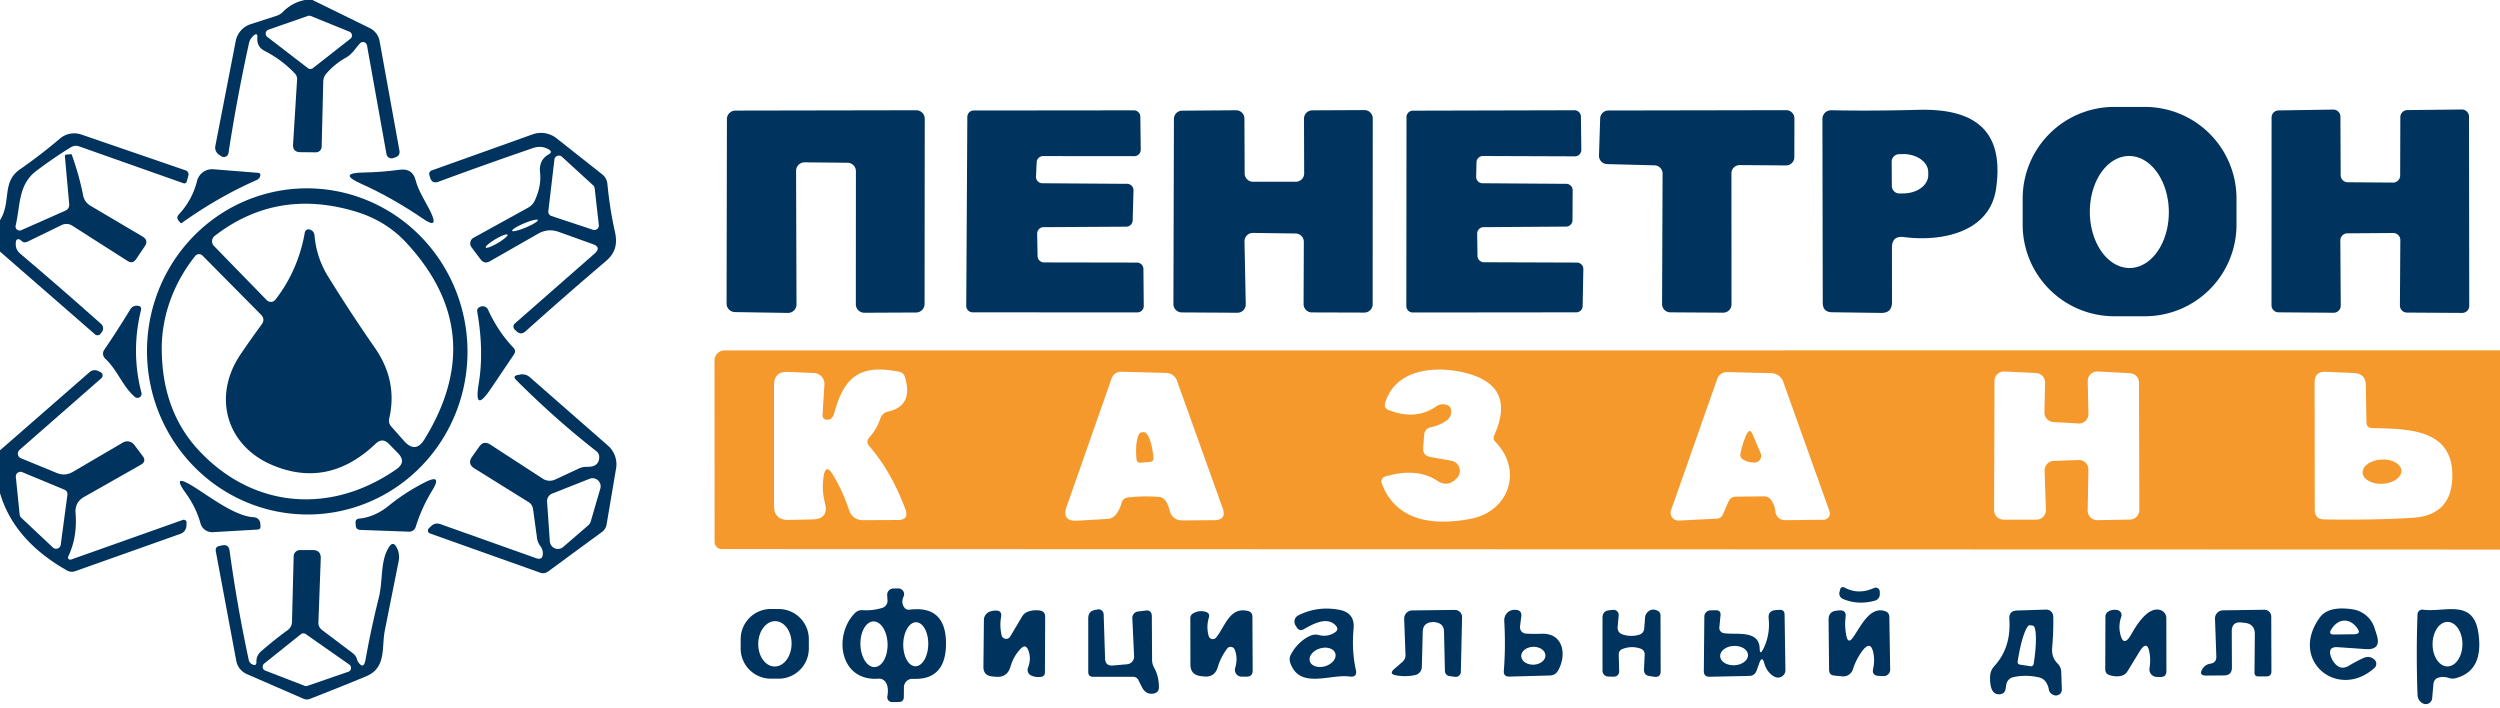
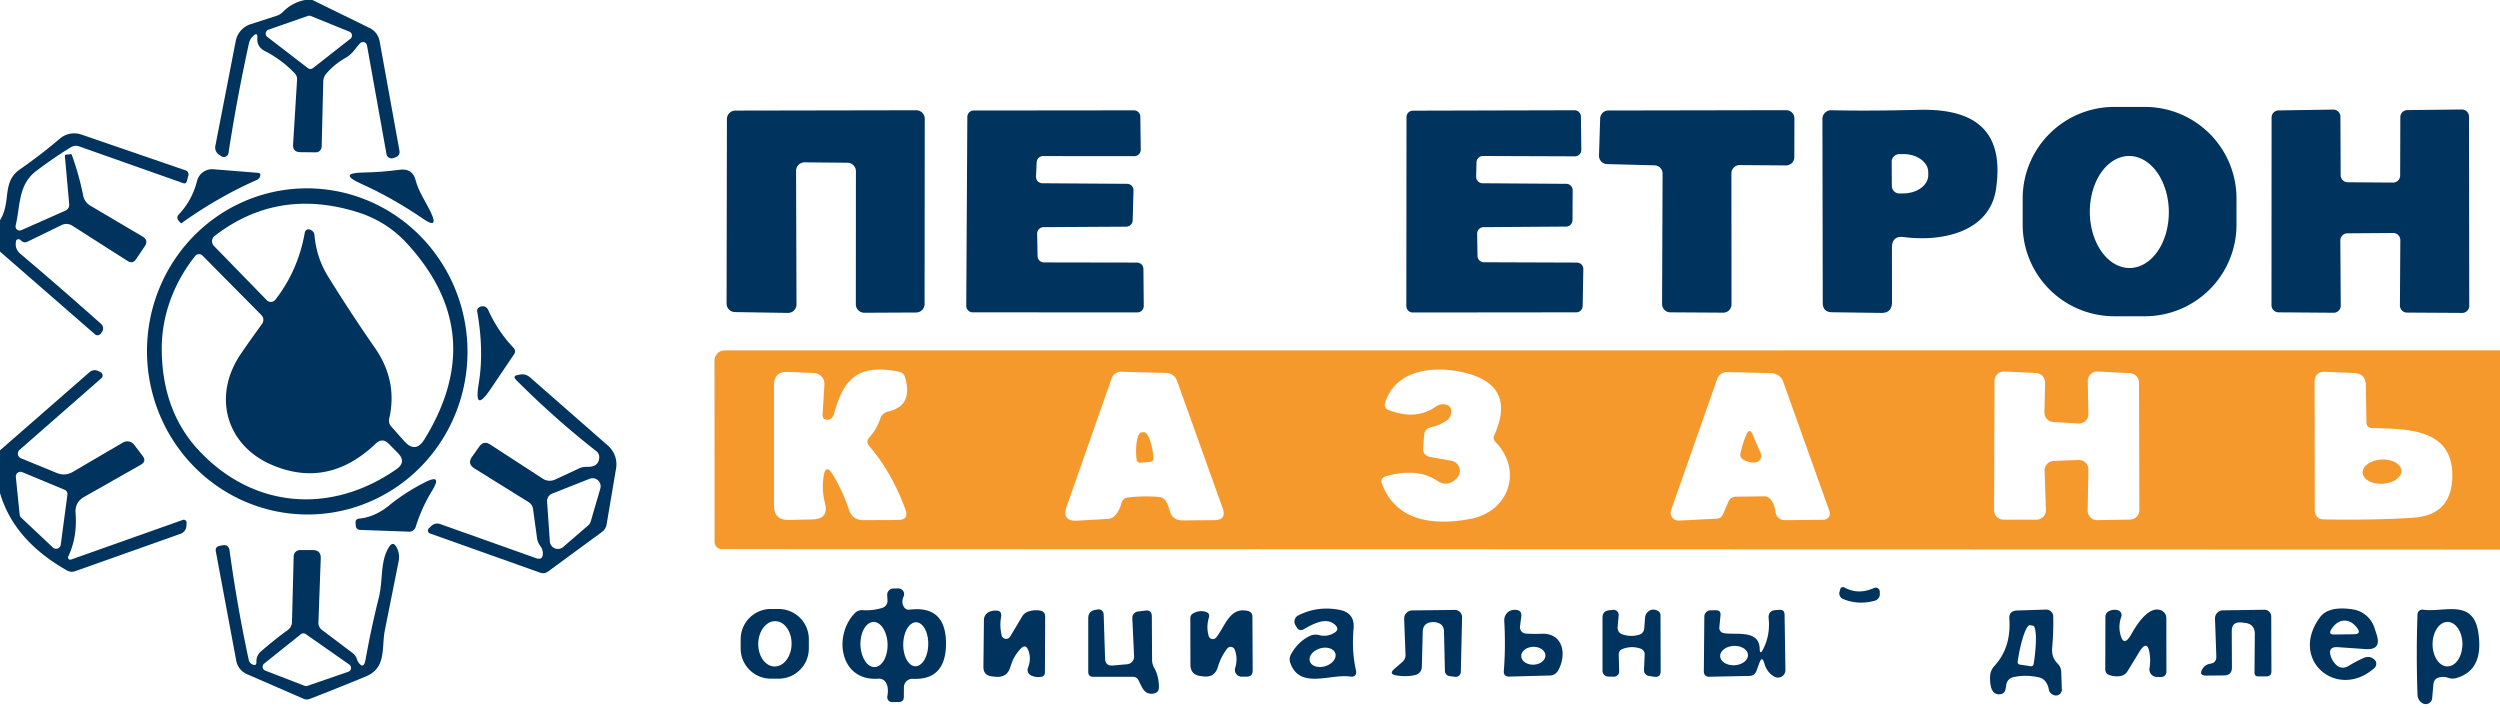
<svg xmlns="http://www.w3.org/2000/svg" viewBox="0.00 0.00 300.00 85.00">
  <path fill="#00335d" d=" M 36.59 0.00 L 37.50 0.00 L 44.37 3.37 A 2.17 2.17 0.0 0 1 45.55 4.92 L 47.93 18.06 Q 48.04 18.66 47.47 18.87 L 47.19 18.97 A 0.62 0.61 -14.5 0 1 46.38 18.50 L 44.04 5.45 A 0.49 0.49 0.0 0 0 43.19 5.21 C 42.59 5.86 42.30 6.47 41.49 6.93 Q 40.14 7.69 39.17 8.82 Q 38.80 9.24 38.79 9.80 L 38.60 17.60 A 0.70 0.69 -88.7 0 1 37.90 18.28 L 36.04 18.26 Q 35.11 18.25 35.17 17.32 L 35.65 9.55 Q 35.67 9.12 35.38 8.81 Q 33.82 7.17 31.78 6.12 Q 30.80 5.62 30.88 4.54 Q 30.93 3.81 30.40 4.30 Q 29.99 4.67 29.87 5.21 Q 28.43 11.79 27.42 18.36 A 0.56 0.56 0.0 0 1 26.56 18.75 L 26.28 18.56 A 1.01 1.01 0.0 0 1 25.84 17.52 L 28.29 4.91 A 2.66 2.64 -3.4 0 1 30.08 2.90 L 33.18 1.90 A 1.92 1.84 12.6 0 0 33.94 1.44 Q 35.04 0.31 36.59 0.00 Z M 37.29 1.92 A 0.50 0.50 0.0 0 0 36.94 1.91 L 32.22 3.56 A 0.50 0.50 0.0 0 0 32.08 4.43 L 36.94 8.17 A 0.50 0.50 0.0 0 0 37.56 8.17 L 42.05 4.65 A 0.50 0.50 0.0 0 0 41.93 3.80 L 37.29 1.92 Z" />
  <path fill="#00335d" d=" M 268.38 26.96 A 10.99 10.99 0.0 0 1 257.39 37.95 L 253.71 37.95 A 10.99 10.99 0.0 0 1 242.72 26.96 L 242.72 23.82 A 10.99 10.99 0.0 0 1 253.71 12.83 L 257.39 12.83 A 10.99 10.99 0.0 0 1 268.38 23.82 L 268.38 26.96 Z M 255.567 32.16 A 6.72 4.74 89.6 0 0 260.26 25.407 A 6.72 4.74 89.6 0 0 255.473 18.72 A 6.72 4.74 89.6 0 0 250.78 25.473 A 6.72 4.74 89.6 0 0 255.567 32.16 Z" />
  <path fill="#00335d" d=" M 287.19 27.96 L 281.68 28.00 A 0.85 0.85 0.0 0 0 280.84 28.86 L 280.89 36.68 A 0.85 0.85 0.0 0 1 280.04 37.53 L 273.42 37.48 A 0.85 0.85 0.0 0 1 272.58 36.63 L 272.59 14.10 A 0.85 0.85 0.0 0 1 273.43 13.25 L 279.99 13.15 A 0.85 0.85 0.0 0 1 280.85 14.00 L 280.88 21.03 A 0.85 0.85 0.0 0 0 281.72 21.87 L 287.17 21.91 A 0.85 0.85 0.0 0 0 288.02 21.06 L 288.04 14.06 A 0.85 0.85 0.0 0 1 288.88 13.21 L 295.42 13.14 A 0.85 0.85 0.0 0 1 296.28 13.99 L 296.31 36.70 A 0.85 0.85 0.0 0 1 295.45 37.55 L 288.83 37.51 A 0.85 0.85 0.0 0 1 287.99 36.65 L 288.04 28.81 A 0.85 0.85 0.0 0 0 287.19 27.96 Z" />
  <path fill="#00335d" d=" M 95.53 20.50 L 95.58 36.53 A 1.02 1.02 0.0 0 1 94.54 37.55 L 88.19 37.45 A 1.02 1.02 0.0 0 1 87.19 36.43 L 87.23 14.29 A 1.02 1.02 0.0 0 1 88.25 13.27 L 109.95 13.23 A 1.02 1.02 0.0 0 1 110.97 14.25 L 110.95 36.48 A 1.02 1.02 0.0 0 1 109.93 37.50 L 103.72 37.53 A 1.02 1.02 0.0 0 1 102.70 36.51 L 102.71 20.55 A 1.02 1.02 0.0 0 0 101.70 19.53 L 96.56 19.48 A 1.02 1.02 0.0 0 0 95.53 20.50 Z" />
  <path fill="#00335d" d=" M 125.08 21.99 L 135.25 22.06 A 0.77 0.77 0.0 0 1 136.02 22.85 L 135.92 26.45 A 0.77 0.77 0.0 0 1 135.15 27.20 L 125.22 27.26 A 0.77 0.77 0.0 0 0 124.46 28.04 L 124.51 30.74 A 0.77 0.77 0.0 0 0 125.28 31.49 L 136.44 31.51 A 0.77 0.77 0.0 0 1 137.21 32.27 L 137.25 36.71 A 0.77 0.77 0.0 0 1 136.48 37.49 L 116.72 37.48 A 0.77 0.77 0.0 0 1 115.95 36.71 L 116.08 14.03 A 0.77 0.77 0.0 0 1 116.85 13.26 L 136.07 13.24 A 0.77 0.77 0.0 0 1 136.84 14.00 L 136.89 17.96 A 0.77 0.77 0.0 0 1 136.12 18.74 L 125.17 18.73 A 0.77 0.77 0.0 0 0 124.40 19.46 L 124.32 21.18 A 0.77 0.77 0.0 0 0 125.08 21.99 Z" />
-   <path fill="#00335d" d=" M 148.49 37.53 L 141.81 37.49 A 1.00 1.00 0.0 0 1 140.81 36.49 L 140.87 14.28 A 1.00 1.00 0.0 0 1 141.86 13.28 L 148.32 13.23 A 1.00 1.00 0.0 0 1 149.33 14.22 L 149.36 20.82 A 1.00 1.00 0.0 0 0 150.36 21.81 L 155.50 21.81 A 1.00 1.00 0.0 0 0 156.50 20.81 L 156.48 14.24 A 1.00 1.00 0.0 0 1 157.48 13.24 L 163.73 13.21 A 1.00 1.00 0.0 0 1 164.73 14.21 L 164.72 36.51 A 1.00 1.00 0.0 0 1 163.72 37.51 L 157.43 37.49 A 1.00 1.00 0.0 0 1 156.43 36.49 L 156.46 29.02 A 1.00 1.00 0.0 0 0 155.47 28.02 L 150.35 27.95 A 1.00 1.00 0.0 0 0 149.34 28.97 L 149.49 36.51 A 1.00 1.00 0.0 0 1 148.49 37.53 Z" />
  <path fill="#00335d" d=" M 177.91 21.99 L 187.96 22.06 A 0.77 0.77 0.0 0 1 188.72 22.83 L 188.70 26.42 A 0.77 0.77 0.0 0 1 187.93 27.19 L 178.02 27.26 A 0.77 0.77 0.0 0 0 177.26 28.04 L 177.30 30.71 A 0.77 0.77 0.0 0 0 178.07 31.47 L 189.24 31.51 A 0.77 0.77 0.0 0 1 190.00 32.29 L 189.92 36.73 A 0.77 0.77 0.0 0 1 189.15 37.48 L 169.53 37.50 A 0.77 0.77 0.0 0 1 168.76 36.73 L 168.78 14.05 A 0.77 0.77 0.0 0 1 169.55 13.28 L 188.94 13.23 A 0.77 0.77 0.0 0 1 189.71 13.99 L 189.76 17.98 A 0.77 0.77 0.0 0 1 188.99 18.76 L 177.95 18.72 A 0.77 0.77 0.0 0 0 177.18 19.48 L 177.14 21.21 A 0.77 0.77 0.0 0 0 177.91 21.99 Z" />
  <path fill="#00335d" d=" M 198.54 19.84 L 192.85 19.69 A 0.99 0.99 0.0 0 1 191.88 18.67 L 192.02 14.22 A 0.99 0.99 0.0 0 1 193.01 13.26 L 214.34 13.22 A 0.99 0.99 0.0 0 1 215.33 14.21 L 215.32 18.86 A 0.99 0.99 0.0 0 1 214.32 19.85 L 208.77 19.81 A 0.99 0.99 0.0 0 0 207.77 20.80 L 207.78 36.53 A 0.99 0.99 0.0 0 1 206.78 37.52 L 200.44 37.48 A 0.99 0.99 0.0 0 1 199.45 36.48 L 199.51 20.83 A 0.99 0.99 0.0 0 0 198.54 19.84 Z" />
  <path fill="#00335d" d=" M 227.03 29.73 L 227.04 36.26 Q 227.04 37.57 225.74 37.55 L 219.85 37.47 Q 218.74 37.46 218.73 36.35 L 218.69 14.28 A 1.04 1.04 0.0 0 1 219.76 13.23 Q 224.35 13.33 230.20 13.18 C 236.63 13.01 240.58 15.36 239.53 22.63 C 238.78 27.93 232.91 29.03 228.48 28.45 Q 227.03 28.26 227.03 29.73 Z M 227.00 19.41 L 227.02 22.31 A 0.91 0.91 0.0 0 0 227.93 23.22 L 228.41 23.21 A 2.99 2.18 -0.3 0 0 231.39 21.02 L 231.39 20.66 A 2.99 2.18 -0.3 0 0 228.39 18.49 L 227.91 18.50 A 0.91 0.91 0.0 0 0 227.00 19.41 Z" />
  <path fill="#00335d" d=" M 0.00 30.19 L 0.00 26.43 C 1.38 24.23 0.18 21.87 2.37 20.34 Q 4.98 18.52 7.19 16.63 A 2.65 2.64 34.1 0 1 9.75 16.14 L 22.29 20.45 A 0.50 0.50 0.0 0 1 22.61 21.04 L 22.42 21.75 Q 22.32 22.09 21.99 21.98 L 9.51 17.57 Q 8.98 17.38 8.49 17.68 Q 6.50 18.89 4.34 20.52 C 2.17 22.17 2.45 24.67 1.88 27.06 A 0.49 0.49 0.0 0 0 2.56 27.62 L 7.80 25.30 Q 8.36 25.06 8.30 24.45 L 7.79 18.78 Q 7.77 18.56 7.99 18.55 L 8.52 18.50 Q 8.58 18.50 8.61 18.56 Q 9.50 21.03 9.98 23.47 A 1.82 1.81 -80.6 0 0 10.84 24.68 L 17.10 28.38 Q 17.86 28.83 17.37 29.56 L 16.33 31.10 Q 15.92 31.71 15.30 31.31 L 8.67 27.08 A 1.30 1.30 0.0 0 0 7.41 27.00 L 3.30 29.00 Q 2.87 29.21 2.54 28.87 Q 2.42 28.74 2.26 28.71 A 0.27 0.27 0.0 0 0 1.93 28.92 Q 1.73 29.85 2.45 30.46 Q 7.23 34.51 12.13 38.87 A 0.72 0.72 0.0 0 1 12.23 39.84 L 12.08 40.04 A 0.47 0.46 -51.4 0 1 11.40 40.12 L 0.00 30.19 Z" />
-   <path fill="#00335d" d=" M 65.82 17.91 Q 64.95 17.43 63.98 17.76 Q 58.15 19.76 52.61 21.81 Q 51.84 22.09 51.61 21.30 L 51.52 20.98 A 0.44 0.43 73.2 0 1 51.79 20.46 L 63.92 16.12 A 3.01 3.01 0.0 0 1 66.78 16.59 L 72.25 20.91 Q 72.82 21.36 72.89 22.09 Q 73.18 25.09 73.78 27.75 C 74.11 29.21 73.90 30.32 72.70 31.34 Q 67.97 35.36 63.06 39.76 Q 62.51 40.26 61.97 39.74 L 61.77 39.55 A 0.50 0.49 46.5 0 1 61.78 38.82 L 71.34 30.44 Q 72.21 29.68 71.12 29.29 L 67.06 27.83 Q 65.77 27.37 64.58 28.04 L 58.79 31.35 Q 58.12 31.73 57.66 31.11 L 56.58 29.67 A 0.77 0.77 0.0 0 1 56.83 28.53 L 63.36 24.93 Q 63.91 24.63 64.17 24.07 C 64.65 23.06 64.94 21.87 64.81 20.76 Q 64.63 19.22 65.82 18.54 Q 66.39 18.22 65.82 17.91 Z M 71.36 22.59 A 0.54 0.54 0.0 0 0 71.19 22.25 L 67.43 18.81 A 0.54 0.54 0.0 0 0 66.53 19.15 L 65.80 25.34 A 0.54 0.54 0.0 0 0 66.17 25.92 L 71.15 27.57 A 0.54 0.54 0.0 0 0 71.86 27.00 L 71.36 22.59 Z M 64.54 26.403 A 1.67 0.27 -22.8 0 0 62.895 26.801 A 1.67 0.27 -22.8 0 0 61.461 27.697 A 1.67 0.27 -22.8 0 0 63.105 27.299 A 1.67 0.27 -22.8 0 0 64.54 26.403 Z M 60.91 28.159 A 1.52 0.27 -30.5 0 0 59.463 28.697 A 1.52 0.27 -30.5 0 0 58.29 29.701 A 1.52 0.27 -30.5 0 0 59.737 29.163 A 1.52 0.27 -30.5 0 0 60.91 28.159 Z" />
  <path fill="#00335d" d=" M 23.64 21.73 A 1.87 1.87 0.0 0 1 25.60 20.31 L 30.96 20.74 Q 31.30 20.76 31.23 21.10 Q 31.20 21.24 31.12 21.36 Q 30.99 21.52 30.81 21.60 Q 26.24 23.60 21.79 26.77 Q 21.73 26.81 21.68 26.76 L 21.48 26.54 Q 21.09 26.12 21.48 25.71 Q 23.07 24.00 23.64 21.73 Z" />
  <path fill="#00335d" d=" M 49.87 21.61 C 50.22 22.98 51.11 24.24 51.71 25.50 Q 52.67 27.55 50.80 26.27 Q 47.02 23.70 43.38 22.07 Q 40.42 20.75 43.67 20.70 Q 45.70 20.67 47.96 20.37 Q 49.50 20.17 49.87 21.61 Z" />
  <path fill="#00335d" d=" M 38.031 61.706 A 19.57 19.23 86.6 0 1 17.674 43.31 A 19.57 19.23 86.6 0 1 35.709 22.634 A 19.57 19.23 86.6 0 1 56.066 41.029 A 19.57 19.23 86.6 0 1 38.031 61.706 Z M 37.16 27.54 Q 37.69 27.71 37.74 28.25 Q 37.98 30.94 39.37 33.18 Q 42.12 37.62 45.00 41.76 Q 47.75 45.73 46.70 50.25 A 1.04 1.02 30.7 0 0 46.94 51.17 L 48.50 52.93 Q 49.87 54.46 50.94 52.71 Q 58.79 39.95 48.76 29.13 Q 46.33 26.51 42.78 25.42 Q 33.27 22.51 25.76 28.31 A 0.81 0.81 0.0 0 0 25.68 29.52 L 32.01 36.02 A 0.69 0.69 0.0 0 0 33.05 35.96 Q 35.78 32.44 36.58 27.89 A 0.45 0.45 0.0 0 1 37.16 27.54 Z M 23.42 30.72 C 20.90 33.90 19.42 37.75 19.41 41.79 Q 19.41 49.37 23.97 54.17 C 30.52 61.08 39.80 61.73 47.58 56.30 Q 48.80 55.44 47.76 54.38 L 46.67 53.27 Q 45.89 52.47 45.08 53.24 Q 39.44 58.62 32.75 55.84 C 27.14 53.52 25.44 47.54 28.90 42.47 Q 30.13 40.66 31.39 38.95 Q 31.86 38.31 31.31 37.75 L 24.30 30.67 A 0.59 0.59 0.0 0 0 23.42 30.72 Z" />
-   <path fill="#00335d" d=" M 16.17 47.62 C 14.69 46.34 14.12 44.43 12.62 43.03 A 0.81 0.81 0.0 0 1 12.50 41.99 Q 14.13 39.60 15.63 37.13 Q 15.93 36.65 16.50 36.69 Q 17.04 36.72 16.91 37.25 Q 15.70 42.24 16.97 47.12 A 0.49 0.49 0.0 0 1 16.17 47.62 Z" />
  <path fill="#00335d" d=" M 61.67 42.54 L 58.89 46.66 Q 56.85 49.68 57.44 46.08 Q 58.10 42.12 57.27 37.43 Q 57.19 37.02 57.57 36.84 Q 57.76 36.74 57.99 36.75 A 0.72 0.71 80.6 0 1 58.57 37.17 Q 59.75 39.77 61.60 41.71 Q 61.97 42.09 61.67 42.54 Z" />
  <path fill="#f5992c" d=" M 300.00 42.04 L 300.00 65.95 L 86.61 65.89 A 0.86 0.86 0.0 0 1 85.75 65.03 L 85.74 43.26 A 1.21 1.21 0.0 0 1 86.95 42.05 L 300.00 42.04 Z M 98.82 57.25 Q 99.07 55.48 99.98 57.02 Q 101.14 58.95 101.87 61.16 Q 102.29 62.42 103.61 62.42 L 107.74 62.40 Q 109.13 62.40 108.64 61.10 Q 106.98 56.62 104.31 53.53 Q 103.86 53.01 104.32 52.49 Q 105.22 51.48 105.62 50.26 Q 105.86 49.55 106.60 49.38 Q 109.63 48.69 108.59 45.24 Q 108.43 44.72 107.90 44.61 C 103.14 43.66 101.26 45.24 100.08 49.69 Q 99.98 50.04 99.69 50.25 Q 99.52 50.37 99.31 50.37 Q 98.67 50.37 98.71 49.73 L 98.93 46.16 A 1.31 1.31 0.0 0 0 97.67 44.76 L 94.54 44.63 Q 92.89 44.56 92.88 46.21 L 92.88 60.65 Q 92.87 62.43 94.65 62.39 L 97.48 62.33 Q 99.50 62.29 98.99 60.34 Q 98.59 58.81 98.82 57.25 Z M 135.30 59.70 Q 137.30 59.47 139.13 59.64 Q 139.96 59.71 140.35 61.23 Q 140.67 62.46 141.94 62.45 L 145.72 62.42 Q 147.22 62.40 146.72 60.99 L 141.24 45.69 A 1.42 1.41 -8.7 0 0 139.95 44.75 L 134.53 44.61 A 1.17 1.17 0.0 0 0 133.40 45.39 L 128.00 60.78 Q 127.37 62.59 129.28 62.48 L 132.91 62.27 Q 133.52 62.24 133.90 61.75 Q 134.40 61.12 134.59 60.33 A 0.84 0.84 0.0 0 1 135.30 59.70 Z M 179.31 52.23 Q 181.96 46.35 175.99 44.78 C 172.47 43.86 167.50 44.14 166.22 48.34 Q 166.03 48.97 166.64 49.21 Q 169.87 50.47 172.31 48.79 Q 172.93 48.35 173.65 48.60 Q 174.26 48.82 174.11 49.67 A 1.21 1.16 -13.4 0 1 173.61 50.45 Q 172.78 51.04 171.74 51.26 Q 170.97 51.42 170.90 52.20 L 170.78 53.71 Q 170.70 54.67 171.65 54.84 L 174.17 55.29 A 1.23 1.23 0.0 0 1 174.88 57.31 Q 173.78 58.56 172.45 57.68 Q 170.01 56.07 166.22 57.18 A 0.63 0.63 0.0 0 0 165.81 58.00 C 167.57 62.70 172.23 63.06 176.44 62.27 C 181.10 61.39 182.77 56.43 179.45 53.03 Q 179.11 52.68 179.31 52.23 Z M 212.50 59.96 Q 212.95 60.57 213.04 61.32 Q 213.18 62.43 214.30 62.42 L 218.83 62.37 A 0.76 0.75 -10.1 0 0 219.54 61.36 L 213.98 45.80 A 1.54 1.54 0.0 0 0 212.56 44.78 L 207.27 44.65 A 1.26 1.24 10.3 0 0 206.06 45.48 L 200.53 61.22 A 0.94 0.94 0.0 0 0 201.47 62.47 L 206.02 62.24 Q 206.53 62.21 206.74 61.74 L 207.43 60.16 A 0.95 0.93 11.1 0 1 208.28 59.60 L 211.70 59.56 Q 212.20 59.56 212.50 59.96 Z M 245.35 56.49 A 1.14 1.14 0.0 0 1 246.45 55.31 L 249.43 55.20 A 1.14 1.14 0.0 0 1 250.61 56.36 L 250.52 61.26 A 1.14 1.14 0.0 0 0 251.68 62.42 L 255.60 62.35 A 1.14 1.14 0.0 0 0 256.72 61.21 L 256.68 45.91 A 1.14 1.14 0.0 0 0 255.60 44.78 L 251.73 44.58 A 1.14 1.14 0.0 0 0 250.53 45.74 L 250.61 49.66 A 1.14 1.14 0.0 0 1 249.40 50.82 L 246.40 50.64 A 1.14 1.14 0.0 0 1 245.33 49.47 L 245.41 45.92 A 1.14 1.14 0.0 0 0 244.32 44.76 L 240.53 44.58 A 1.14 1.14 0.0 0 0 239.34 45.72 L 239.29 61.22 A 1.14 1.14 0.0 0 0 240.43 62.36 L 244.37 62.36 A 1.14 1.14 0.0 0 0 245.51 61.18 L 245.35 56.49 Z M 283.97 50.65 L 283.90 46.22 Q 283.87 44.82 282.47 44.76 L 279.09 44.62 Q 277.74 44.56 277.75 45.91 L 277.77 61.17 Q 277.77 62.31 278.91 62.33 Q 285.00 62.43 289.58 62.13 Q 294.32 61.81 294.28 56.96 C 294.24 51.38 288.75 51.48 284.68 51.37 Q 283.98 51.35 283.97 50.65 Z" />
  <path fill="#00335d" d=" M 0.00 59.16 L 0.00 54.04 L 10.71 44.69 Q 11.22 44.24 11.83 44.54 L 12.07 44.66 A 0.44 0.44 0.0 0 1 12.17 45.38 L 2.34 53.99 A 0.60 0.60 0.0 0 0 2.51 54.99 L 6.82 56.76 Q 7.82 57.17 8.75 56.62 L 14.76 53.10 A 1.04 1.04 0.0 0 1 16.11 53.38 L 17.12 54.72 Q 17.61 55.36 16.90 55.77 L 10.11 59.62 Q 8.96 60.27 9.07 61.58 Q 9.29 64.48 8.19 66.78 A 0.27 0.27 0.0 0 0 8.52 67.15 L 21.94 62.39 A 0.34 0.33 -9.0 0 1 22.39 62.71 L 22.37 63.10 A 1.06 1.05 81.4 0 1 21.68 64.05 L 9.03 68.54 Q 8.52 68.72 8.05 68.46 Q 1.66 64.85 0.00 59.16 Z M 6.35 65.70 A 0.56 0.56 0.0 0 0 7.29 65.36 L 8.09 59.37 A 0.56 0.56 0.0 0 0 7.75 58.77 L 2.67 56.66 A 0.56 0.56 0.0 0 0 1.90 57.23 L 2.36 61.76 A 0.56 0.56 0.0 0 0 2.53 62.11 L 6.35 65.70 Z" />
  <path fill="#00335d" d=" M 71.91 54.88 A 0.89 0.88 20.0 0 0 71.56 54.14 Q 66.65 50.31 61.95 45.61 Q 61.46 45.12 62.14 45.00 L 62.39 44.95 Q 63.08 44.82 63.61 45.29 L 72.96 53.48 A 2.98 2.96 25.7 0 1 73.93 56.21 L 72.79 62.95 A 1.40 1.39 77.4 0 1 72.23 63.84 L 65.78 68.57 Q 65.32 68.91 64.79 68.71 L 51.59 64.01 A 0.37 0.37 0.0 0 1 51.46 63.40 L 51.72 63.15 Q 52.21 62.67 52.86 62.90 L 64.30 66.97 Q 65.16 67.28 65.14 66.37 Q 65.13 65.90 64.84 65.52 Q 64.51 65.09 64.44 64.55 L 63.97 61.10 Q 63.89 60.54 63.41 60.24 L 56.93 56.21 Q 56.05 55.66 56.65 54.81 L 57.50 53.61 Q 58.04 52.83 58.84 53.35 L 65.13 57.44 A 1.54 1.53 -41.1 0 0 66.63 57.54 L 69.46 56.22 Q 69.91 56.01 70.41 56.02 Q 71.87 56.07 71.91 54.88 Z M 70.59 63.04 A 0.97 0.97 0.0 0 0 70.89 62.57 L 72.04 58.62 A 0.97 0.97 0.0 0 0 70.76 57.45 L 66.26 59.23 A 0.97 0.97 0.0 0 0 65.65 60.20 L 65.98 64.96 A 0.97 0.97 0.0 0 0 67.59 65.63 L 70.59 63.04 Z" />
  <path fill="#f5992c" d=" M 136.83 55.53 A 0.41 0.41 0.0 0 1 136.39 55.15 L 136.37 54.99 A 3.05 0.89 85.0 0 1 136.99 51.88 L 137.25 51.86 A 3.05 0.89 85.0 0 1 138.40 54.82 L 138.42 54.98 A 0.41 0.41 0.0 0 1 138.05 55.42 L 136.83 55.53 Z" />
  <path fill="#f5992c" d=" M 208.86 54.39 C 208.98 53.78 209.33 52.60 209.62 52.06 Q 209.99 51.37 210.30 52.09 L 211.28 54.39 A 0.80 0.79 77.3 0 1 210.58 55.50 Q 209.84 55.53 209.22 55.17 Q 208.75 54.91 208.86 54.39 Z" />
  <ellipse fill="#f5992c" cx="0.00" cy="0.00" transform="translate(285.84,56.60) rotate(-3.2)" rx="2.33" ry="1.46" />
  <path fill="#00335d" d=" M 46.66 60.68 Q 48.60 59.10 50.95 57.90 Q 53.15 56.77 51.86 58.87 Q 50.60 60.92 49.88 63.24 A 0.81 0.81 0.0 0 1 49.08 63.80 L 43.26 63.59 Q 42.72 63.58 42.69 63.04 L 42.67 62.76 Q 42.63 62.27 43.12 62.23 Q 44.97 62.05 46.66 60.68 Z" />
-   <path fill="#00335d" d=" M 23.07 58.30 C 25.03 59.49 28.20 61.98 30.47 62.07 A 0.80 0.79 -1.7 0 1 31.23 62.78 L 31.26 63.11 Q 31.30 63.53 30.88 63.55 L 25.54 63.86 A 1.45 1.44 -9.4 0 1 24.06 62.80 Q 23.53 60.89 22.28 59.16 Q 20.56 56.78 23.07 58.30 Z" />
  <path fill="#00335d" d=" M 42.91 79.32 Q 43.63 80.49 43.87 79.13 Q 44.53 75.44 45.46 71.71 C 45.98 69.63 45.60 67.31 46.69 65.63 Q 47.16 64.90 47.58 65.66 Q 48.02 66.45 47.83 67.39 Q 46.94 71.83 46.18 75.65 C 45.77 77.70 46.41 80.13 43.93 81.16 Q 40.80 82.46 37.20 83.86 Q 36.80 84.02 36.42 83.85 L 29.62 80.89 A 2.18 2.17 -83.6 0 1 28.35 79.29 L 25.90 66.17 Q 25.80 65.62 26.34 65.51 L 26.63 65.45 Q 27.44 65.27 27.55 66.09 Q 28.47 72.79 29.85 79.19 Q 29.93 79.57 30.31 79.74 Q 30.78 79.95 30.77 79.43 Q 30.74 78.67 31.34 78.15 Q 32.90 76.79 34.50 75.63 Q 35.02 75.25 35.04 74.62 L 35.24 66.75 A 0.76 0.76 0.0 0 1 36.00 66.01 L 37.52 66.01 Q 38.53 66.01 38.49 67.02 L 38.21 74.69 Q 38.19 75.26 38.66 75.61 L 42.32 78.37 Q 42.68 78.64 42.83 79.08 Q 42.90 79.30 42.91 79.32 Z M 36.56 82.30 A 0.49 0.49 0.0 0 0 36.90 82.30 L 41.80 80.61 A 0.49 0.49 0.0 0 0 41.92 79.75 L 36.69 76.09 A 0.49 0.49 0.0 0 0 36.10 76.11 L 31.70 79.63 A 0.49 0.49 0.0 0 0 31.83 80.47 L 36.56 82.30 Z" />
-   <path fill="#00335d" d=" M 106.50 72.04 L 106.46 71.42 A 0.76 0.76 0.0 0 1 107.20 70.62 L 107.80 70.61 A 0.69 0.69 0.0 0 1 108.43 71.59 Q 108.12 72.25 108.47 72.83 Q 108.71 73.21 109.15 73.16 Q 113.60 72.61 113.52 77.39 Q 113.44 81.64 109.53 81.46 A 1.02 1.01 -88.1 0 0 108.47 82.46 L 108.46 83.64 Q 108.45 84.23 107.86 84.24 L 107.05 84.25 A 0.57 0.57 0.0 0 1 106.48 83.59 Q 106.70 82.34 106.19 81.75 A 0.92 0.92 0.0 0 0 105.44 81.44 C 100.72 81.80 99.98 76.21 102.59 73.57 A 1.17 1.16 -65.6 0 1 103.51 73.22 Q 104.75 73.30 105.89 72.94 A 0.89 0.88 79.5 0 0 106.50 72.04 Z M 104.952 80.049 A 2.74 1.63 88.5 0 0 106.509 77.267 A 2.74 1.63 88.5 0 0 104.808 74.571 A 2.74 1.63 88.5 0 0 103.251 77.353 A 2.74 1.63 88.5 0 0 104.952 80.049 Z M 109.839 79.95 A 2.64 1.50 91.1 0 0 111.39 77.339 A 2.64 1.50 91.1 0 0 109.941 74.671 A 2.64 1.50 91.1 0 0 108.39 77.281 A 2.64 1.50 91.1 0 0 109.839 79.95 Z" />
+   <path fill="#00335d" d=" M 106.50 72.04 L 106.46 71.42 A 0.76 0.76 0.0 0 1 107.20 70.62 L 107.80 70.61 A 0.69 0.69 0.0 0 1 108.43 71.59 Q 108.12 72.25 108.47 72.83 Q 108.71 73.21 109.15 73.16 Q 113.60 72.61 113.52 77.39 Q 113.44 81.64 109.53 81.46 A 1.02 1.01 -88.1 0 0 108.47 82.46 L 108.46 83.64 Q 108.45 84.23 107.86 84.24 L 107.05 84.25 A 0.57 0.57 0.0 0 1 106.48 83.59 Q 106.70 82.34 106.19 81.75 A 0.92 0.92 0.0 0 0 105.44 81.44 C 100.72 81.80 99.98 76.21 102.59 73.57 A 1.17 1.16 -65.6 0 1 103.51 73.22 Q 104.75 73.30 105.89 72.94 A 0.89 0.88 79.5 0 0 106.50 72.04 Z M 104.952 80.049 A 2.74 1.63 88.5 0 0 106.509 77.267 A 2.74 1.63 88.5 0 0 103.251 77.353 A 2.74 1.63 88.5 0 0 104.952 80.049 Z M 109.839 79.95 A 2.64 1.50 91.1 0 0 111.39 77.339 A 2.64 1.50 91.1 0 0 109.941 74.671 A 2.64 1.50 91.1 0 0 108.39 77.281 A 2.64 1.50 91.1 0 0 109.839 79.95 Z" />
  <path fill="#00335d" d=" M 221.31 70.49 C 222.55 71.15 223.66 71.09 224.89 70.56 A 0.48 0.48 0.0 0 1 225.57 70.99 L 225.58 71.28 A 0.81 0.80 -8.7 0 1 224.99 72.08 Q 222.96 72.64 221.15 71.87 A 0.71 0.71 0.0 0 1 220.74 71.03 L 220.83 70.70 A 0.34 0.33 -68.4 0 1 221.31 70.49 Z" />
  <path fill="#00335d" d=" M 97.059 77.827 A 3.62 3.62 0.0 0 1 93.433 81.441 L 92.493 81.439 A 3.62 3.62 0.0 0 1 88.879 77.813 L 88.881 76.693 A 3.62 3.62 0.0 0 1 92.507 73.079 L 93.447 73.081 A 3.62 3.62 0.0 0 1 97.061 76.707 L 97.059 77.827 Z M 92.938 79.98 A 2.72 2.00 91.1 0 0 94.99 77.298 A 2.72 2.00 91.1 0 0 93.042 74.54 A 2.72 2.00 91.1 0 0 90.99 77.222 A 2.72 2.00 91.1 0 0 92.938 79.98 Z" />
  <path fill="#00335d" d=" M 160.24 75.01 C 159.15 73.93 157.46 74.94 156.39 75.54 A 0.55 0.55 0.0 0 1 155.66 75.36 L 155.47 75.06 A 0.84 0.84 0.0 0 1 155.79 73.85 Q 158.10 72.68 160.73 73.18 Q 162.60 73.54 162.43 75.43 Q 162.19 78.08 162.70 80.36 Q 162.92 81.32 161.94 81.18 C 159.66 80.86 155.98 82.74 154.85 79.59 Q 154.63 79.00 154.95 78.46 Q 155.79 76.98 157.17 76.32 Q 157.71 76.06 158.28 76.21 Q 159.28 76.46 160.13 75.93 Q 160.77 75.54 160.24 75.01 Z M 160.239 78.409 A 1.60 1.11 -17.1 0 0 158.384 77.819 A 1.60 1.11 -17.1 0 0 157.181 79.35 A 1.60 1.11 -17.1 0 0 159.036 79.941 A 1.60 1.11 -17.1 0 0 160.239 78.409 Z" />
  <path fill="#00335d" d=" M 240.76 82.13 L 240.67 82.68 Q 240.57 83.25 239.99 83.31 Q 238.75 83.43 238.81 81.18 A 1.92 1.92 0.0 0 1 239.32 79.93 Q 241.36 77.71 241.12 74.29 Q 241.05 73.30 242.04 73.26 L 245.52 73.15 A 0.84 0.84 0.0 0 1 246.39 73.98 Q 246.43 75.78 246.26 77.74 Q 246.16 78.89 246.91 79.62 Q 247.33 80.04 247.35 80.64 L 247.42 82.69 Q 247.44 83.28 246.87 83.44 Q 246.52 83.53 246.13 83.22 A 0.77 0.75 16.4 0 1 245.86 82.74 Q 245.79 82.30 245.56 81.93 Q 245.25 81.41 244.66 81.28 Q 243.05 80.93 241.59 81.26 A 1.09 1.07 89.3 0 0 240.76 82.13 Z M 242.37 79.75 L 243.69 79.95 A 0.30 0.30 0.0 0 0 244.03 79.70 L 244.06 79.55 A 4.40 0.79 -81.2 0 0 243.95 75.08 L 243.59 75.02 A 4.40 0.79 -81.2 0 0 242.14 79.25 L 242.12 79.41 A 0.30 0.30 0.0 0 0 242.37 79.75 Z" />
  <path fill="#00335d" d=" M 280.54 77.66 Q 279.33 77.58 279.69 78.74 Q 279.86 79.26 280.22 79.66 Q 280.94 80.45 281.86 79.89 Q 282.70 79.38 283.62 78.96 Q 284.36 78.63 284.94 79.16 A 0.68 0.68 0.0 0 1 284.92 80.17 C 280.52 84.07 274.64 79.25 278.37 74.11 Q 279.40 72.68 282.31 73.12 A 3.27 3.26 -4.6 0 1 284.94 75.35 L 285.20 76.16 Q 285.81 78.03 283.85 77.89 L 280.54 77.66 Z M 280.09 76.14 L 282.47 76.11 Q 283.41 76.10 282.85 75.35 C 281.95 74.12 280.58 74.18 279.75 75.54 Q 279.37 76.15 280.09 76.14 Z" />
  <path fill="#00335d" d=" M 292.01 82.11 L 291.86 83.79 A 0.77 0.77 0.0 0 1 290.69 84.38 Q 290.12 84.03 290.10 83.34 Q 289.93 78.49 290.10 73.71 A 0.58 0.58 0.0 0 1 290.76 73.16 C 293.27 73.53 296.76 71.79 297.39 75.87 Q 298.11 80.46 294.70 81.38 Q 294.25 81.50 293.81 81.34 Q 293.28 81.16 292.75 81.28 Q 292.07 81.42 292.01 82.11 Z M 293.691 79.97 A 2.67 1.79 90.2 0 0 295.49 77.306 A 2.67 1.79 90.2 0 0 293.709 74.63 A 2.67 1.79 90.2 0 0 291.91 77.294 A 2.67 1.79 90.2 0 0 293.691 79.97 Z" />
  <path fill="#00335d" d=" M 122.52 77.81 Q 121.64 78.69 121.26 79.99 Q 120.87 81.35 119.46 81.21 L 119.06 81.17 Q 118.00 81.07 118.01 80.00 L 118.07 74.38 A 1.06 1.06 0.0 0 1 118.77 73.40 Q 119.10 73.27 119.46 73.27 Q 120.27 73.25 120.13 74.04 Q 119.94 75.07 120.19 76.22 A 0.56 0.56 0.0 0 0 121.22 76.39 L 122.65 73.99 Q 122.91 73.55 123.39 73.39 Q 124.05 73.16 124.76 73.26 Q 125.42 73.35 125.42 74.01 L 125.39 80.68 Q 125.39 81.15 124.93 81.22 Q 124.28 81.32 123.72 81.05 A 0.74 0.73 23.9 0 1 123.36 80.13 Q 123.80 79.00 123.37 77.97 Q 123.07 77.27 122.52 77.81 Z" />
  <path fill="#00335d" d=" M 136.09 78.75 L 135.88 74.19 A 0.77 0.77 0.0 0 1 136.55 73.38 L 137.45 73.27 Q 138.21 73.17 138.22 73.95 L 138.25 79.18 Q 138.25 79.67 138.49 80.11 Q 139.07 81.14 139.07 82.47 Q 139.07 83.10 138.45 83.22 Q 137.53 83.40 137.05 82.49 Q 136.82 82.05 136.61 81.61 A 0.69 0.69 0.0 0 0 135.99 81.22 L 131.19 81.22 Q 130.59 81.22 130.59 80.62 L 130.59 74.20 Q 130.59 73.31 131.47 73.18 Q 131.61 73.16 131.74 73.13 A 0.61 0.61 0.0 0 1 132.44 73.71 L 132.61 79.03 Q 132.64 79.93 133.54 79.86 L 135.25 79.71 A 0.92 0.92 0.0 0 0 136.09 78.75 Z" />
  <path fill="#00335d" d=" M 147.26 77.83 Q 146.49 78.85 146.14 80.04 Q 145.76 81.33 144.43 81.17 L 144.09 81.13 Q 142.85 80.98 142.85 79.74 L 142.84 74.18 Q 142.84 73.79 143.19 73.60 Q 143.93 73.19 144.68 73.42 Q 145.23 73.59 145.06 74.13 Q 144.73 75.24 145.05 76.34 A 0.51 0.51 0.0 0 0 145.93 76.51 C 147.00 75.23 147.53 72.80 149.72 73.31 Q 150.29 73.44 150.29 74.02 L 150.32 80.44 Q 150.33 81.22 149.56 81.20 L 148.98 81.20 A 0.81 0.81 0.0 0 1 148.22 80.16 Q 148.57 79.00 148.17 77.96 A 0.53 0.52 52.7 0 0 147.26 77.83 Z" />
  <path fill="#00335d" d=" M 173.28 75.76 Q 173.26 74.92 172.45 74.71 Q 172.11 74.62 171.77 74.66 Q 170.76 74.78 170.73 75.79 L 170.62 80.04 A 1.02 1.01 -5.0 0 1 169.80 81.01 Q 168.71 81.25 167.52 81.04 Q 166.63 80.88 167.31 80.28 L 168.31 79.41 Q 168.68 79.07 168.66 78.57 L 168.50 74.27 A 0.98 0.98 0.0 0 1 169.47 73.25 L 174.58 73.19 A 0.87 0.86 -89.7 0 1 175.45 74.08 L 175.30 80.63 A 0.61 0.61 0.0 0 1 174.61 81.22 L 173.94 81.13 A 0.63 0.63 0.0 0 1 173.39 80.52 L 173.28 75.76 Z" />
  <path fill="#00335d" d=" M 182.40 75.17 A 0.76 0.76 0.0 0 0 183.11 76.03 Q 184.04 76.09 185.03 76.05 C 187.57 75.97 188.05 78.53 186.98 80.45 Q 186.65 81.04 185.98 81.06 L 181.13 81.19 Q 180.40 81.21 180.46 80.49 Q 180.69 77.61 180.51 74.49 Q 180.49 73.98 180.82 73.59 Q 181.19 73.16 181.85 73.18 Q 182.66 73.21 182.55 74.01 L 182.40 75.17 Z M 185.449 78.632 A 1.45 1.07 -2.3 0 0 183.957 77.621 A 1.45 1.07 -2.3 0 0 182.551 78.748 A 1.45 1.07 -2.3 0 0 184.043 79.759 A 1.45 1.07 -2.3 0 0 185.449 78.632 Z" />
  <path fill="#00335d" d=" M 194.25 78.57 L 194.30 80.57 A 0.62 0.62 0.0 0 1 193.67 81.20 L 192.99 81.19 A 0.70 0.70 0.0 0 1 192.30 80.49 L 192.30 74.13 Q 192.30 73.31 193.12 73.23 L 193.58 73.18 A 0.61 0.61 0.0 0 1 194.24 73.84 L 194.12 75.20 Q 194.06 75.93 194.76 76.15 Q 195.70 76.44 196.63 76.19 Q 197.25 76.03 197.31 75.39 Q 197.36 74.79 197.40 74.20 Q 197.42 73.70 197.77 73.40 Q 198.25 72.98 198.88 73.27 Q 199.26 73.44 199.26 73.85 L 199.28 80.52 Q 199.29 81.33 198.48 81.21 L 197.96 81.13 Q 197.24 81.03 197.28 80.30 L 197.36 78.62 Q 197.40 78.00 196.80 77.81 Q 195.75 77.48 194.72 77.87 Q 194.24 78.05 194.25 78.57 Z" />
  <path fill="#00335d" d=" M 211.57 77.92 Q 212.44 76.22 212.24 74.22 Q 212.14 73.28 213.09 73.21 L 213.53 73.18 Q 214.14 73.14 214.15 73.75 L 214.25 80.40 A 0.89 0.89 0.0 0 1 212.93 81.20 Q 212.03 80.71 211.71 79.57 Q 211.45 78.66 211.13 79.54 Q 210.96 80.01 210.79 80.47 Q 210.57 81.10 209.90 81.11 L 205.16 81.21 Q 204.46 81.23 204.46 80.53 L 204.52 73.99 A 0.76 0.76 0.0 0 1 205.26 73.24 L 205.87 73.23 Q 206.53 73.21 206.46 73.87 L 206.32 75.29 A 0.64 0.63 9.2 0 0 206.82 75.97 C 208.16 76.24 211.10 75.49 211.16 77.82 Q 211.18 78.67 211.57 77.92 Z M 209.758 78.58 A 1.67 1.16 -3.1 0 0 208.027 77.512 A 1.67 1.16 -3.1 0 0 206.422 78.76 A 1.67 1.16 -3.1 0 0 208.153 79.828 A 1.67 1.16 -3.1 0 0 209.758 78.58 Z" />
-   <path fill="#00335d" d=" M 222.31 76.56 C 223.23 75.33 224.33 72.67 226.24 73.35 Q 226.71 73.52 226.72 74.01 L 226.82 80.35 A 0.77 0.77 0.0 0 1 226.02 81.13 L 225.47 81.11 Q 224.59 81.08 224.78 80.23 Q 224.97 79.38 224.84 78.55 Q 224.54 76.64 223.40 78.21 Q 222.72 79.16 222.34 80.34 A 1.20 1.19 -78.0 0 1 221.08 81.16 L 220.12 81.07 Q 219.49 81.01 219.49 80.37 L 219.43 74.36 Q 219.42 73.38 220.39 73.28 L 220.68 73.25 Q 221.59 73.16 221.47 74.06 Q 221.33 75.24 221.59 76.40 Q 221.79 77.25 222.31 76.56 Z" />
  <path fill="#00335d" d=" M 254.39 75.87 Q 254.77 77.86 255.77 76.09 Q 257.67 72.71 259.26 73.21 A 1.02 1.02 0.0 0 1 259.96 74.18 L 259.97 80.52 Q 259.97 81.26 259.23 81.24 L 258.80 81.23 A 0.90 0.90 0.0 0 1 257.94 80.19 Q 258.08 79.32 257.97 78.53 Q 257.72 76.59 256.70 78.26 L 255.30 80.55 Q 255.06 80.95 254.62 81.08 Q 253.94 81.27 253.16 81.02 Q 252.63 80.86 252.63 80.30 L 252.65 74.00 Q 252.66 73.58 253.02 73.37 Q 253.50 73.09 254.09 73.21 A 0.61 0.61 0.0 0 1 254.55 74.02 Q 254.22 74.95 254.39 75.87 Z" />
  <path fill="#00335d" d=" M 267.81 75.76 L 267.83 80.10 Q 267.83 81.04 266.90 81.05 L 264.79 81.07 Q 263.76 81.08 264.33 80.22 Q 264.65 79.73 265.25 79.64 Q 265.98 79.53 265.96 78.78 L 265.80 74.24 A 0.97 0.97 0.0 0 1 266.76 73.24 L 271.73 73.17 A 0.82 0.81 89.3 0 1 272.55 73.98 L 272.57 80.55 Q 272.58 81.17 271.95 81.17 L 271.00 81.17 Q 270.53 81.17 270.54 80.70 L 270.58 76.11 Q 270.59 74.87 269.36 74.74 L 268.99 74.70 Q 267.81 74.57 267.81 75.76 Z" />
</svg>